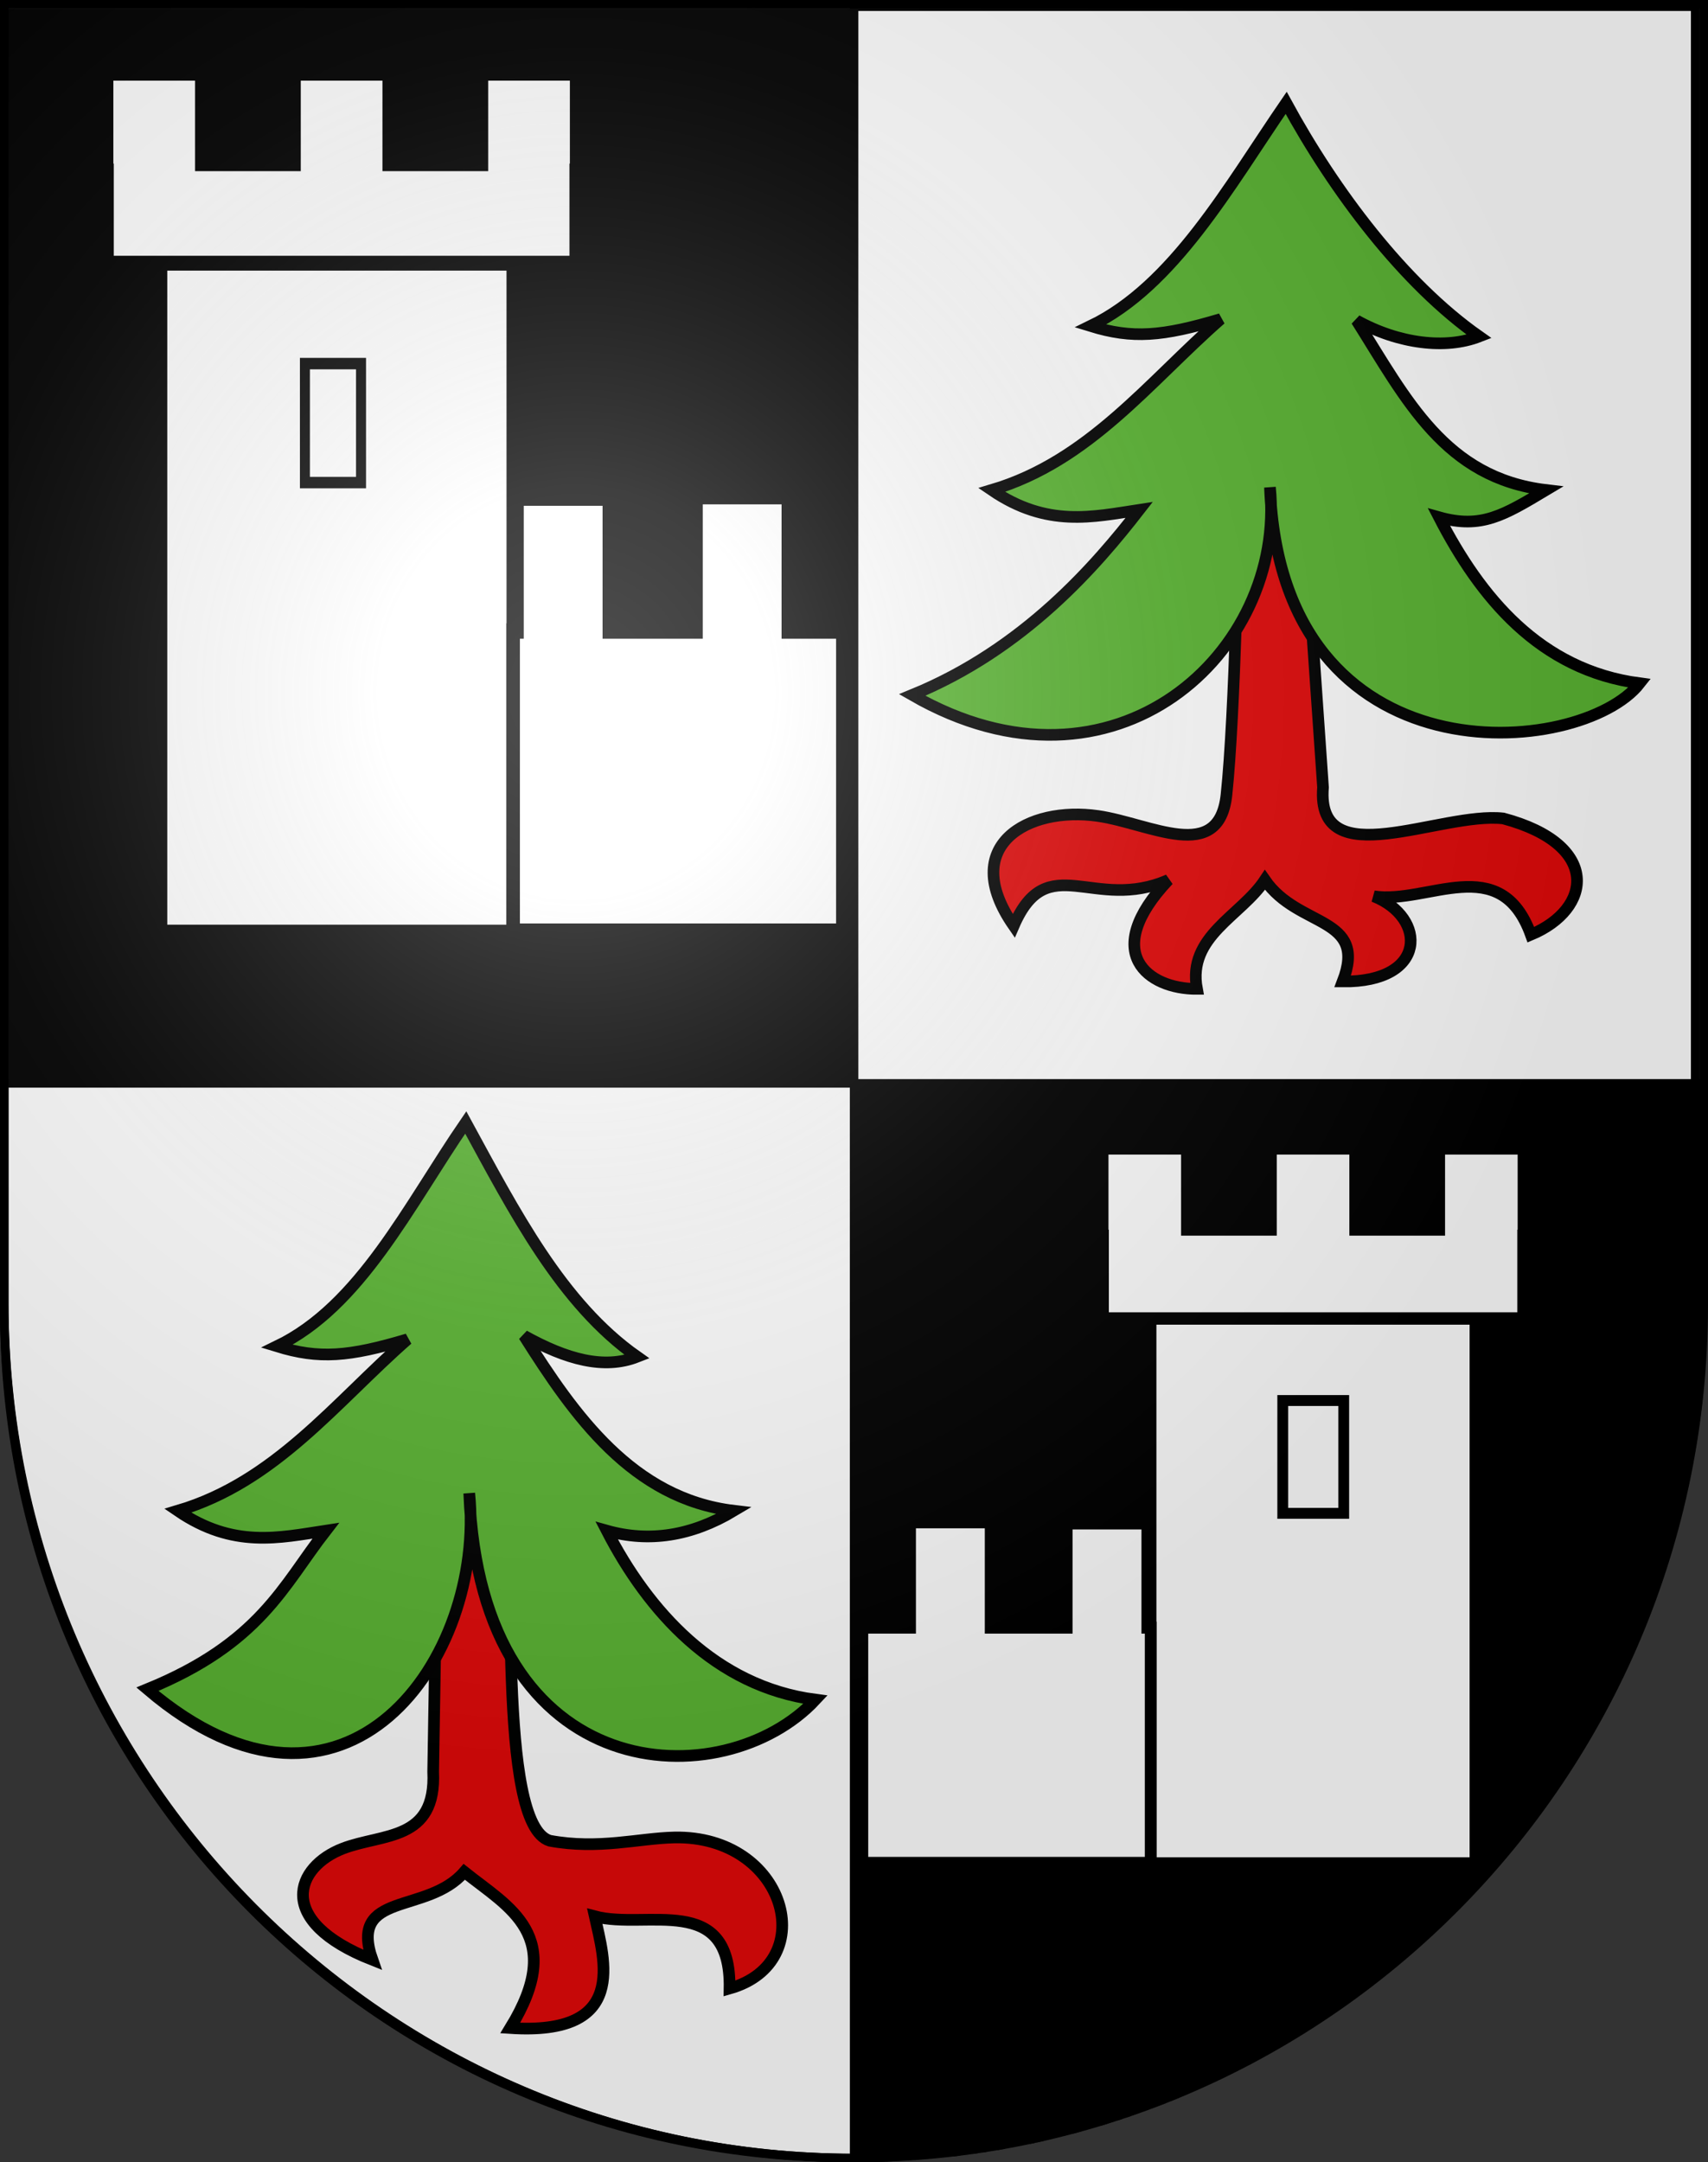
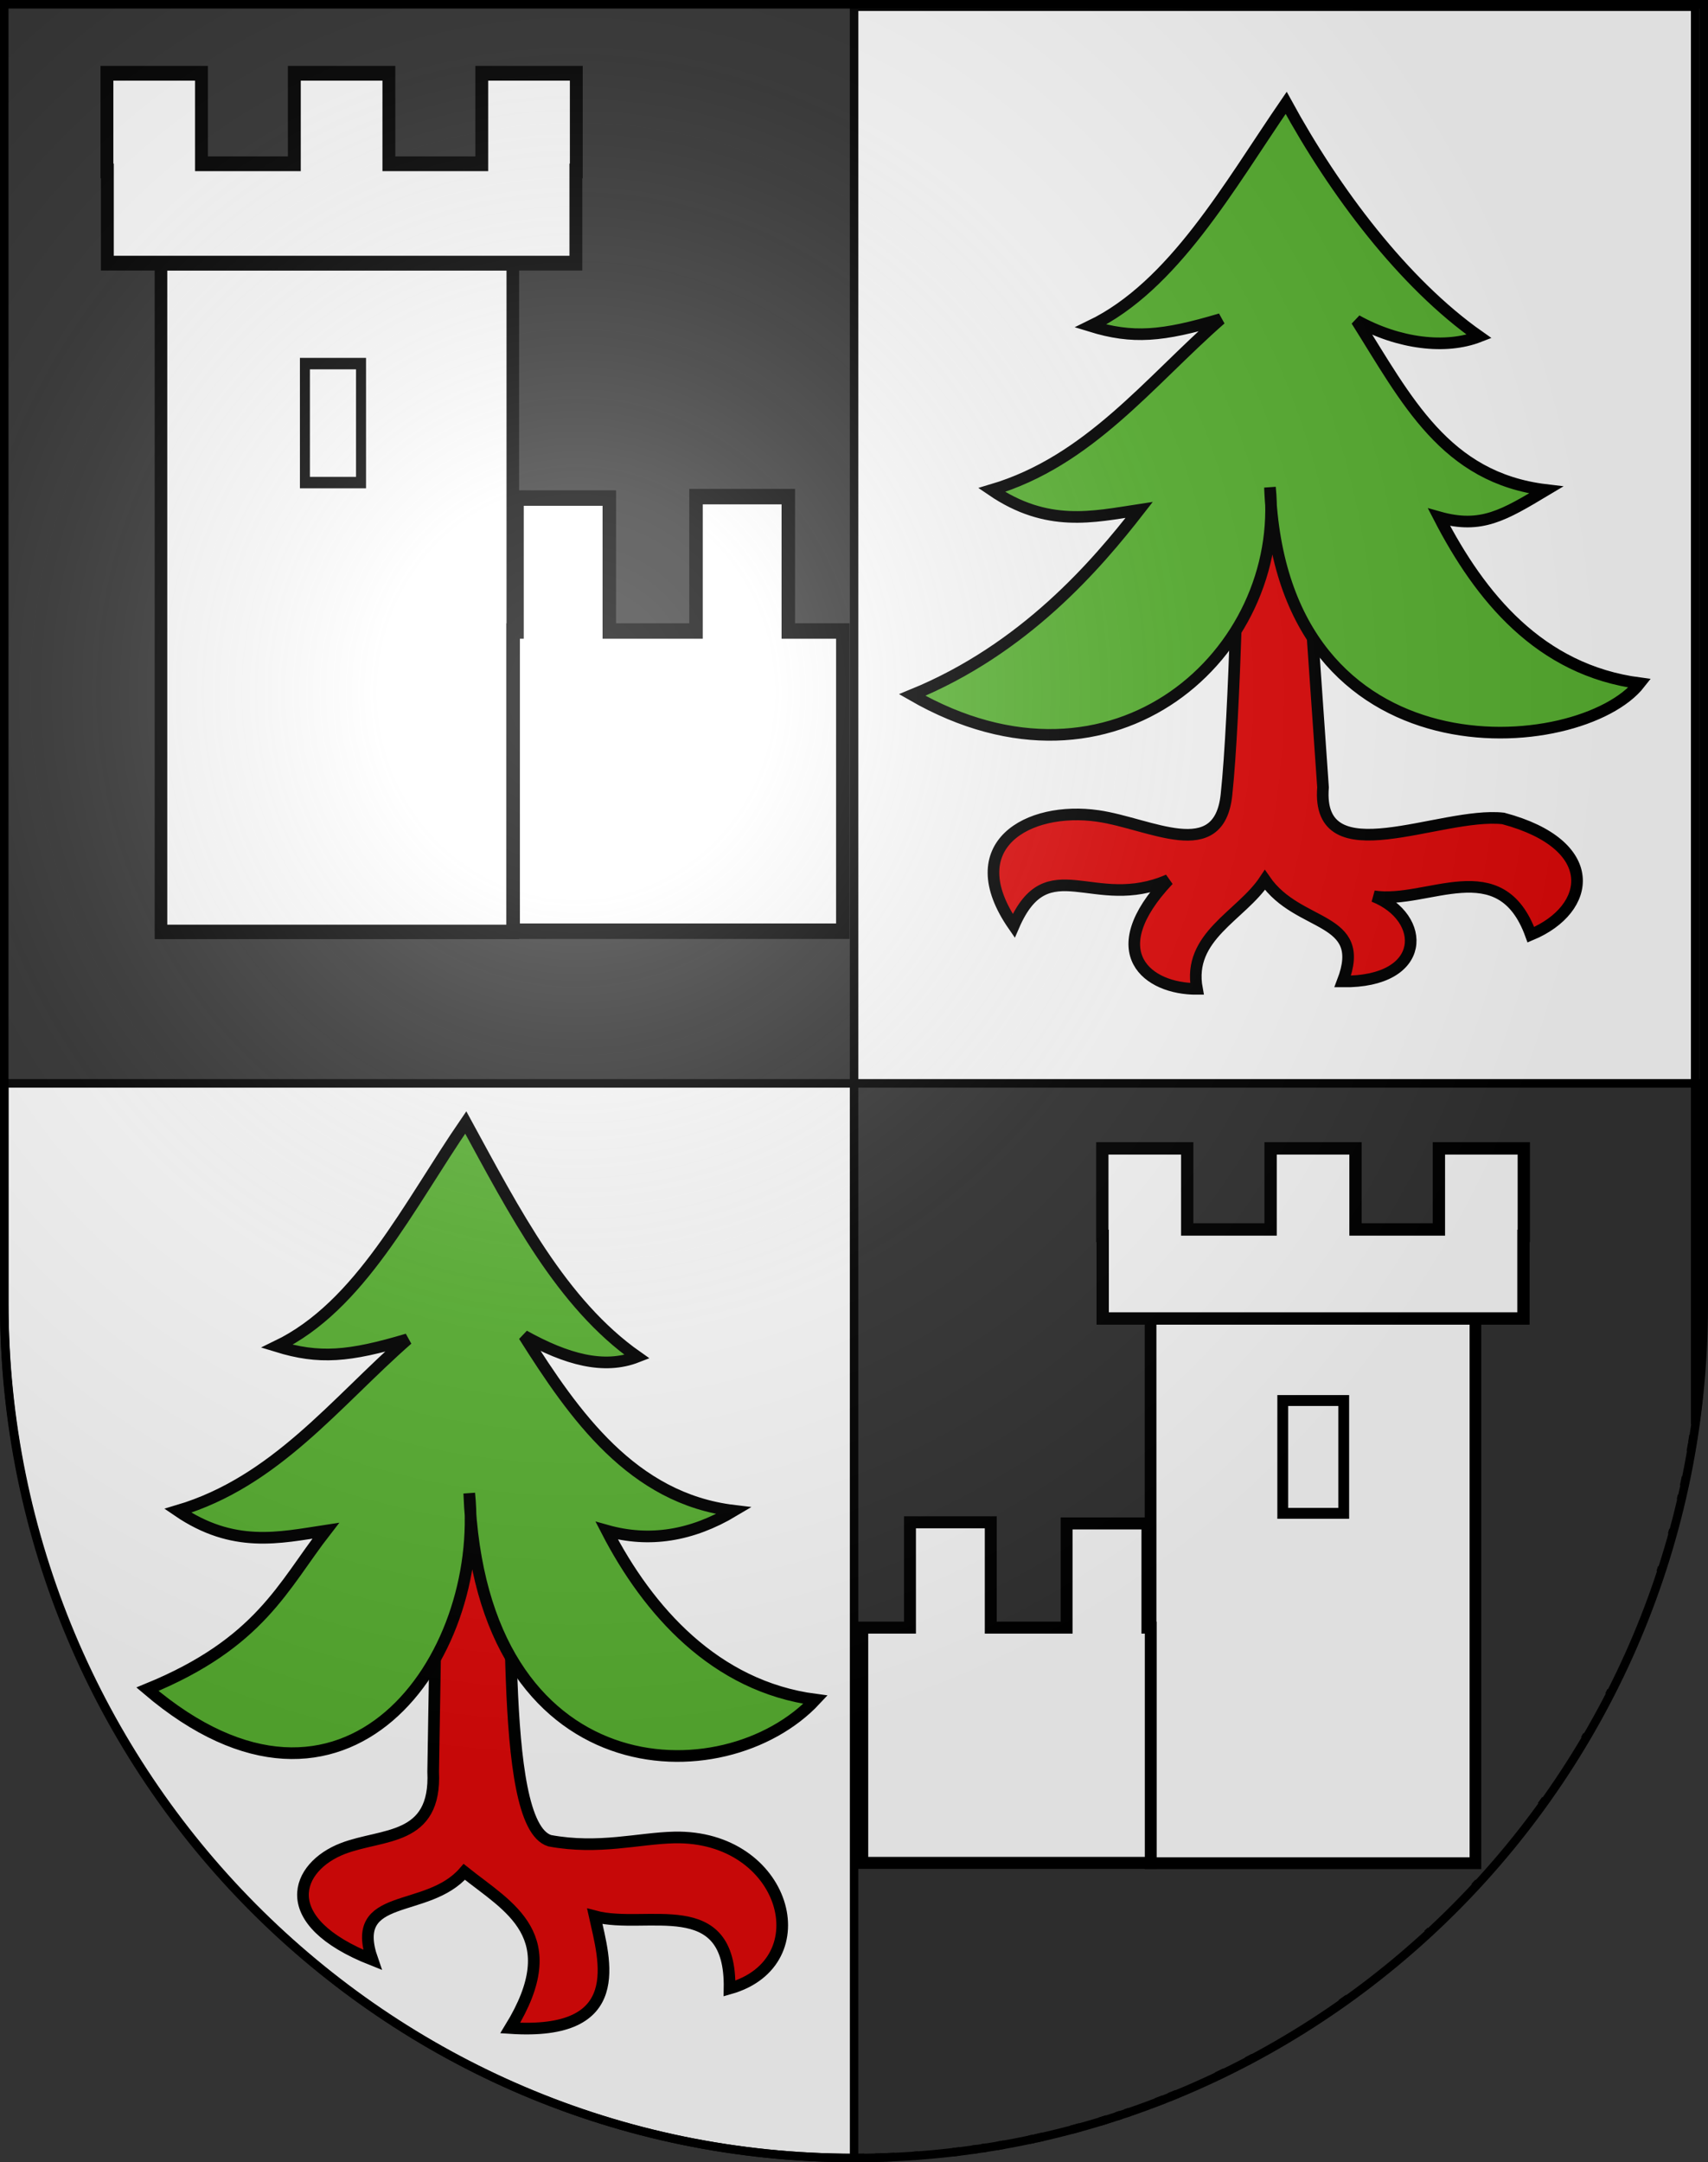
<svg xmlns="http://www.w3.org/2000/svg" xmlns:ns1="http://sodipodi.sourceforge.net/DTD/sodipodi-0.dtd" xmlns:ns2="http://www.inkscape.org/namespaces/inkscape" xmlns:xlink="http://www.w3.org/1999/xlink" height="763" width="603" version="1.0" id="svg20" ns1:version="0.32" ns2:version="0.44.1" ns1:docname="Unterlangenegg-coat of arms.svg" ns1:docbase="F:\Mis Documentos\Mis imágenes\Encyclopédie\Escudos de Suiza">
  <rect width="100%" height="100%" fill="#333333" stroke="none" />
  <defs id="defs29">
    <linearGradient id="linearGradient2893">
      <stop style="stop-color:#ffffff;stop-opacity:0.314;" offset="0" id="stop2895" />
      <stop id="stop2897" offset="0.19" style="stop-color:#ffffff;stop-opacity:0.251;" />
      <stop style="stop-color:#6b6b6b;stop-opacity:0.125;" offset="0.6" id="stop2901" />
      <stop style="stop-color:#000000;stop-opacity:0.125;" offset="1" id="stop2899" />
    </linearGradient>
    <linearGradient id="linearGradient2955">
      <stop style="stop-color:white;stop-opacity:0;" offset="0" id="stop2965" />
      <stop style="stop-color:black;stop-opacity:0.646;" offset="1" id="stop2959" />
    </linearGradient>
    <radialGradient ns2:collect="always" xlink:href="#linearGradient2893" id="radialGradient3236" gradientUnits="userSpaceOnUse" gradientTransform="matrix(1.215,1.531577e-24,1.464684e-23,1.267,-839.192,-490.489)" cx="858.042" cy="579.933" fx="858.042" fy="579.933" r="300" />
  </defs>
  <ns1:namedview ns2:window-height="682" ns2:window-width="1024" ns2:pageshadow="2" ns2:pageopacity="0.0" guidetolerance="10.0" gridtolerance="10.0" objecttolerance="10.0" borderopacity="1.0" bordercolor="#666666" pagecolor="#ffffff" id="base" ns2:zoom="0.59056604" ns2:cx="696.9388" ns2:cy="425.48407" ns2:window-x="-4" ns2:window-y="-4" ns2:current-layer="layer2" showgrid="true" />
  <desc id="desc22">Coat of Arms of Canton of Freiburg (Fribourg)</desc>
  <g ns2:groupmode="layer" id="layer1" ns2:label="Fond écu" style="display:inline" ns1:insensitive="true">
-     <path style="fill:black;fill-opacity:1" d="M 0,3 L 0,461.868 C 0,628.178 134.315,763 300,763 C 465.685,763 600,628.178 600,461.868 L 600,3 L 0,3 z " id="path1899" />
    <path style="fill:white;fill-opacity:1;fill-rule:evenodd;stroke:black;stroke-width:3.004;stroke-linecap:butt;stroke-linejoin:miter;stroke-miterlimit:4;stroke-dasharray:none;stroke-opacity:1" d="M 301.531,2.366 L 301.531,382.29 L 598.469,382.29 L 598.469,2.366 L 301.531,2.366 z M 598.469,382.29 L 598.469,502.57 C 598.902,499.515 599.283,496.439 599.625,493.356 L 599.625,382.29 L 598.469,382.29 z M 301.531,382.29 L 1.5,382.29 L 1.5,459.51 C 1.5,626.295 135.815,761.494 301.5,761.494 C 302.706,761.494 303.923,761.477 305.125,761.462 L 301.531,761.462 L 301.531,382.29 z M 597.875,506.519 C 597.739,507.397 597.613,508.276 597.469,509.151 C 597.612,508.282 597.74,507.391 597.875,506.519 z M 597.438,509.339 C 597.278,510.309 597.107,511.256 596.938,512.222 C 597.105,511.267 597.279,510.298 597.438,509.339 z M 595.219,521.217 C 595,522.276 594.792,523.358 594.562,524.413 C 594.794,523.349 594.998,522.285 595.219,521.217 z M 593.812,527.735 C 593.687,528.282 593.566,528.819 593.438,529.365 C 593.567,528.815 593.686,528.286 593.812,527.735 z M 590.75,539.863 C 590.597,540.421 590.437,540.968 590.281,541.524 C 590.437,540.968 590.598,540.421 590.75,539.863 z M 586.781,553.12 C 586.604,553.667 586.43,554.235 586.25,554.781 C 586.432,554.231 586.603,553.671 586.781,553.12 z M 568.844,596.681 C 568.596,597.17 568.344,597.667 568.094,598.154 C 568.346,597.665 568.595,597.172 568.844,596.681 z M 560.312,612.288 C 560.028,612.776 559.756,613.244 559.469,613.73 C 559.752,613.25 560.032,612.769 560.312,612.288 z M 545.656,635.009 C 545.158,635.711 544.661,636.412 544.156,637.109 C 544.662,636.41 545.157,635.712 545.656,635.009 z M 521.938,664.342 C 521.495,664.825 521.04,665.304 520.594,665.784 C 521.041,665.303 521.494,664.826 521.938,664.342 z M 505.062,681.328 C 504.664,681.699 504.275,682.057 503.875,682.425 C 504.271,682.061 504.668,681.695 505.062,681.328 z M 476.031,705.146 C 475.183,705.758 474.324,706.36 473.469,706.964 C 474.32,706.363 475.187,705.755 476.031,705.146 z M 442.531,726.112 C 441.751,726.531 440.972,726.953 440.188,727.365 C 440.975,726.952 441.748,726.532 442.531,726.112 z M 432.469,731.252 C 431.512,731.72 430.557,732.203 429.594,732.662 C 430.557,732.203 431.511,731.72 432.469,731.252 z M 415.562,738.898 C 414.659,739.272 413.751,739.63 412.844,739.995 C 413.752,739.629 414.659,739.273 415.562,738.898 z M 410.844,740.81 C 409.971,741.154 409.096,741.477 408.219,741.813 C 409.094,741.478 409.973,741.153 410.844,740.81 z M 398.844,745.229 C 398.319,745.41 397.807,745.583 397.281,745.762 C 397.802,745.585 398.324,745.408 398.844,745.229 z M 395.688,746.294 C 395.16,746.47 394.653,746.655 394.125,746.827 C 394.646,746.657 395.168,746.467 395.688,746.294 z M 390.938,747.83 C 390.02,748.118 389.108,748.428 388.188,748.707 C 389.108,748.428 390.021,748.118 390.938,747.83 z M 381.312,750.682 C 380.287,750.966 379.249,751.254 378.219,751.528 C 379.249,751.254 380.287,750.966 381.312,750.682 z M 368.156,754.004 C 367.311,754.197 366.472,754.413 365.625,754.599 C 366.47,754.414 367.314,754.196 368.156,754.004 z M 365,754.725 C 364.447,754.845 363.898,754.952 363.344,755.069 C 363.895,754.953 364.45,754.844 365,754.725 z M 354.5,756.793 C 353.677,756.941 352.856,757.091 352.031,757.232 C 352.857,757.091 353.676,756.941 354.5,756.793 z M 348.312,757.827 C 347.752,757.916 347.187,757.992 346.625,758.078 C 347.187,757.992 347.752,757.916 348.312,757.827 z M 344.969,758.329 C 344.406,758.411 343.814,758.5 343.25,758.579 C 343.826,758.499 344.394,758.412 344.969,758.329 z M 338.875,759.175 C 338.078,759.274 337.267,759.363 336.469,759.457 C 337.272,759.363 338.073,759.275 338.875,759.175 z M 324.219,760.648 C 323.728,760.685 323.241,760.707 322.75,760.742 C 323.239,760.707 323.73,760.684 324.219,760.648 z M 315.844,761.149 C 314.707,761.203 313.546,761.265 312.406,761.306 C 313.56,761.264 314.694,761.204 315.844,761.149 z M 312.281,761.306 C 311.193,761.344 310.122,761.373 309.031,761.4 C 310.114,761.373 311.201,761.344 312.281,761.306 z " id="rect1379" />
  </g>
  <g ns2:groupmode="layer" id="layer2" ns2:label="Meubles" ns1:insensitive="true">
    <g id="g11892" transform="matrix(1.003,0,0,1.003,14.89,-7.272)">
      <path ns1:nodetypes="ccscccccsccc" id="path7391" d="M 139.362,525.02 L 137.625,630.536 C 138.799,655.122 119.869,652.202 105.826,657.602 C 89.318,663.951 81.484,683.06 116.24,696.756 C 107.711,672.399 135.499,681.006 148.588,665.818 C 164.253,678.348 184.735,688.17 164.762,720.747 C 206.433,723.527 197.894,696.859 194.505,681.451 C 212.642,686.303 242.538,672.864 241.945,706.851 C 274.514,697.646 261.762,652.881 222.507,653.709 C 209.931,653.98 195.93,658.049 178.658,654.855 C 159.705,649.023 167.268,553.802 162.484,525.888 L 139.362,525.02 z " style="fill:#e20909;fill-opacity:1;fill-rule:evenodd;stroke:#000100;stroke-width:4.103px;stroke-linecap:butt;stroke-linejoin:miter;stroke-opacity:1" />
      <path ns1:nodetypes="ccccccccccccc" id="path6504" d="M 149.097,402.154 C 166.245,433.576 182.747,465.86 209.419,484.585 C 197.702,489.155 184.546,485.509 169.614,477.215 C 187.235,505.136 207.761,534.485 243.446,538.765 C 228.54,547.674 213.634,549.963 198.728,545.77 C 213.242,573.906 236.859,600.596 272.197,605.228 C 240.256,639.499 154.311,637.561 150.325,532.623 C 156.223,590.654 106.764,660.883 37.052,601.543 C 76.793,585.304 84.802,565.099 99.83,545.77 C 83.432,548.26 67.308,552.116 47.742,538.765 C 82.123,528.571 103.217,500.66 128.58,478.443 C 107.924,484.603 97.475,485.468 82.634,480.9 C 112.02,466.704 128.866,431.609 149.097,402.154 z " style="fill:#5ab532;fill-opacity:1;fill-rule:evenodd;stroke:black;stroke-width:4.103px;stroke-linecap:butt;stroke-linejoin:miter;stroke-opacity:1" />
    </g>
    <g id="g11888" transform="translate(15.961,-26.491)">
      <path ns1:nodetypes="cssccccccccccc" id="path8280" d="M 421.384,209.241 C 421.384,209.241 420.085,278.39 417.041,306.941 C 414.419,331.541 390.204,317.112 371.665,314.43 C 347.017,310.863 322.183,324.791 341.923,353.185 C 353.842,325.678 370.117,348.57 396.525,337.011 C 372.299,362.696 389.331,375.554 406.619,375.439 C 403.147,356.8 422.193,349.727 430.61,337.011 C 442.407,354.14 466.987,349.6 458.074,372.833 C 488.064,373.17 487.845,350.214 469.037,342.763 C 488.007,345.727 513.75,326.676 524.508,356.331 C 546.207,347.277 549.314,324.502 514.741,315.298 C 492.517,312.833 448.614,335.659 451.126,304.335 L 444.506,209.241 L 421.384,209.241 z " style="fill:#e20909;fill-opacity:1;fill-rule:evenodd;stroke:black;stroke-width:4.103px;stroke-linecap:butt;stroke-linejoin:miter;stroke-opacity:1" />
      <path style="fill:#5ab532;fill-opacity:1;fill-rule:evenodd;stroke:black;stroke-width:4.103px;stroke-linecap:butt;stroke-linejoin:miter;stroke-opacity:1" d="M 438.112,62.793 C 455.26,94.215 479.578,126.499 506.25,145.223 C 494.534,149.794 477.903,147.885 462.971,139.591 C 480.592,167.512 494.17,195.124 529.855,199.404 C 514.949,208.312 506.991,213.208 492.085,209.015 C 506.599,237.15 527.611,262.972 562.948,267.604 C 542.298,294.058 436.377,303.411 432.392,198.473 C 438.289,256.504 377.54,312.837 306.09,271.735 C 345.832,255.497 371.211,225.738 386.239,206.409 C 369.841,208.899 353.717,212.755 334.151,199.404 C 368.532,189.209 389.626,161.299 414.989,139.082 C 394.333,145.242 383.884,146.107 369.043,141.539 C 398.429,127.342 417.881,92.248 438.112,62.793 z " id="path8278" ns1:nodetypes="ccccccccccccc" />
    </g>
    <g id="g10075" style="fill:white;fill-opacity:1;stroke:black;stroke-opacity:1" transform="matrix(4.244,0,0,4.278,-2783.091,-2266.244)">
      <rect y="638.484" x="751.484" height="44.947" width="27.022" id="rect9167" style="fill:white;fill-opacity:1;stroke:black;stroke-width:0.969;stroke-miterlimit:4;stroke-dasharray:none;stroke-opacity:1" />
      <rect y="645.267" x="762.479" height="9.306" width="5.071" id="rect10054" style="fill:white;fill-opacity:1;stroke:black;stroke-width:0.9;stroke-miterlimit:4;stroke-dasharray:none;stroke-opacity:1" />
      <path id="rect10056" d="M 747.469,624.469 L 747.469,631.688 L 747.5,631.688 L 747.5,638.5 L 782.5,638.5 L 782.5,631.688 L 782.531,631.688 L 782.531,624.469 L 775.469,624.469 L 775.469,631.156 L 768.531,631.156 L 768.531,624.469 L 761.469,624.469 L 761.469,631.156 L 754.531,631.156 L 754.531,624.469 L 747.469,624.469 z " style="fill:white;fill-opacity:1;stroke:black;stroke-width:1.023;stroke-miterlimit:4;stroke-dasharray:none;stroke-opacity:1" />
      <path id="rect10067" d="M 731.469,655.312 L 731.469,664 L 727.5,664 L 727.5,683.406 L 751.5,683.406 L 751.5,664 L 751.219,664 L 751.219,655.406 L 744.5,655.406 L 744.5,664 L 738.188,664 L 738.188,655.312 L 731.469,655.312 z " style="fill:white;fill-opacity:1;stroke:black;stroke-width:0.99;stroke-miterlimit:4;stroke-dasharray:none;stroke-opacity:1" />
    </g>
    <g id="g11875" transform="matrix(4.482,0,0,5.137,-2931.72,-2770.983)">
      <rect transform="scale(-1,1)" style="fill:white;fill-opacity:1;stroke:black;stroke-width:0.992;stroke-miterlimit:4;stroke-dasharray:none;stroke-opacity:1" id="rect10083" width="27.714" height="45.936" x="-694.504" y="557.496" />
      <rect transform="scale(-1,1)" style="fill:white;fill-opacity:1;stroke:black;stroke-width:0.787;stroke-miterlimit:4;stroke-dasharray:none;stroke-opacity:1" id="rect10085" width="4.42" height="8.173" x="-682.548" y="564.394" />
      <path style="fill:white;fill-opacity:1;stroke:black;stroke-width:1.013;stroke-miterlimit:4;stroke-dasharray:none;stroke-opacity:1" d="M 699.505,544.45 L 699.505,551.161 L 699.472,551.161 L 699.472,557.493 L 662.565,557.493 L 662.565,551.161 L 662.532,551.161 L 662.532,544.45 L 669.98,544.45 L 669.98,550.667 L 677.295,550.667 L 677.295,544.45 L 684.742,544.45 L 684.742,550.667 L 692.058,550.667 L 692.058,544.45 L 699.505,544.45 z " id="path10087" />
      <path style="fill:white;fill-opacity:1;stroke:black;stroke-width:1.062;stroke-miterlimit:4;stroke-dasharray:none;stroke-opacity:1" d="M 716.205,573.531 L 716.205,582.762 L 720.499,582.762 L 720.499,603.384 L 694.531,603.384 L 694.531,582.762 L 694.835,582.762 L 694.835,573.63 L 702.105,573.63 L 702.105,582.762 L 708.935,582.762 L 708.935,573.531 L 716.205,573.531 z " id="path10089" />
    </g>
  </g>
  <g ns2:groupmode="layer" id="layer3" ns2:label="Reflet final" style="display:inline" ns1:insensitive="true">
    <path style="fill:url(#radialGradient3236);fill-opacity:1" d="M 1.5,1.5 L 1.5,460.368 C 1.5,626.679 135.815,761.5 301.5,761.5 C 467.185,761.5 601.5,626.679 601.5,460.368 L 601.5,1.5 L 1.5,1.5 z " id="path2346" />
  </g>
  <g ns2:groupmode="layer" id="layer4" ns2:label="Contour final" style="display:inline" ns1:insensitive="true">
    <path style="fill:none;fill-opacity:1;stroke:#000000;stroke-width:3;stroke-miterlimit:4;stroke-dasharray:none;stroke-opacity:1" d="M 1.5,1.5 L 1.5,460.368 C 1.5,626.679 135.815,761.5 301.5,761.5 C 467.185,761.5 601.5,626.679 601.5,460.368 L 601.5,1.5 L 1.5,1.5 z " id="path3239" />
  </g>
</svg>